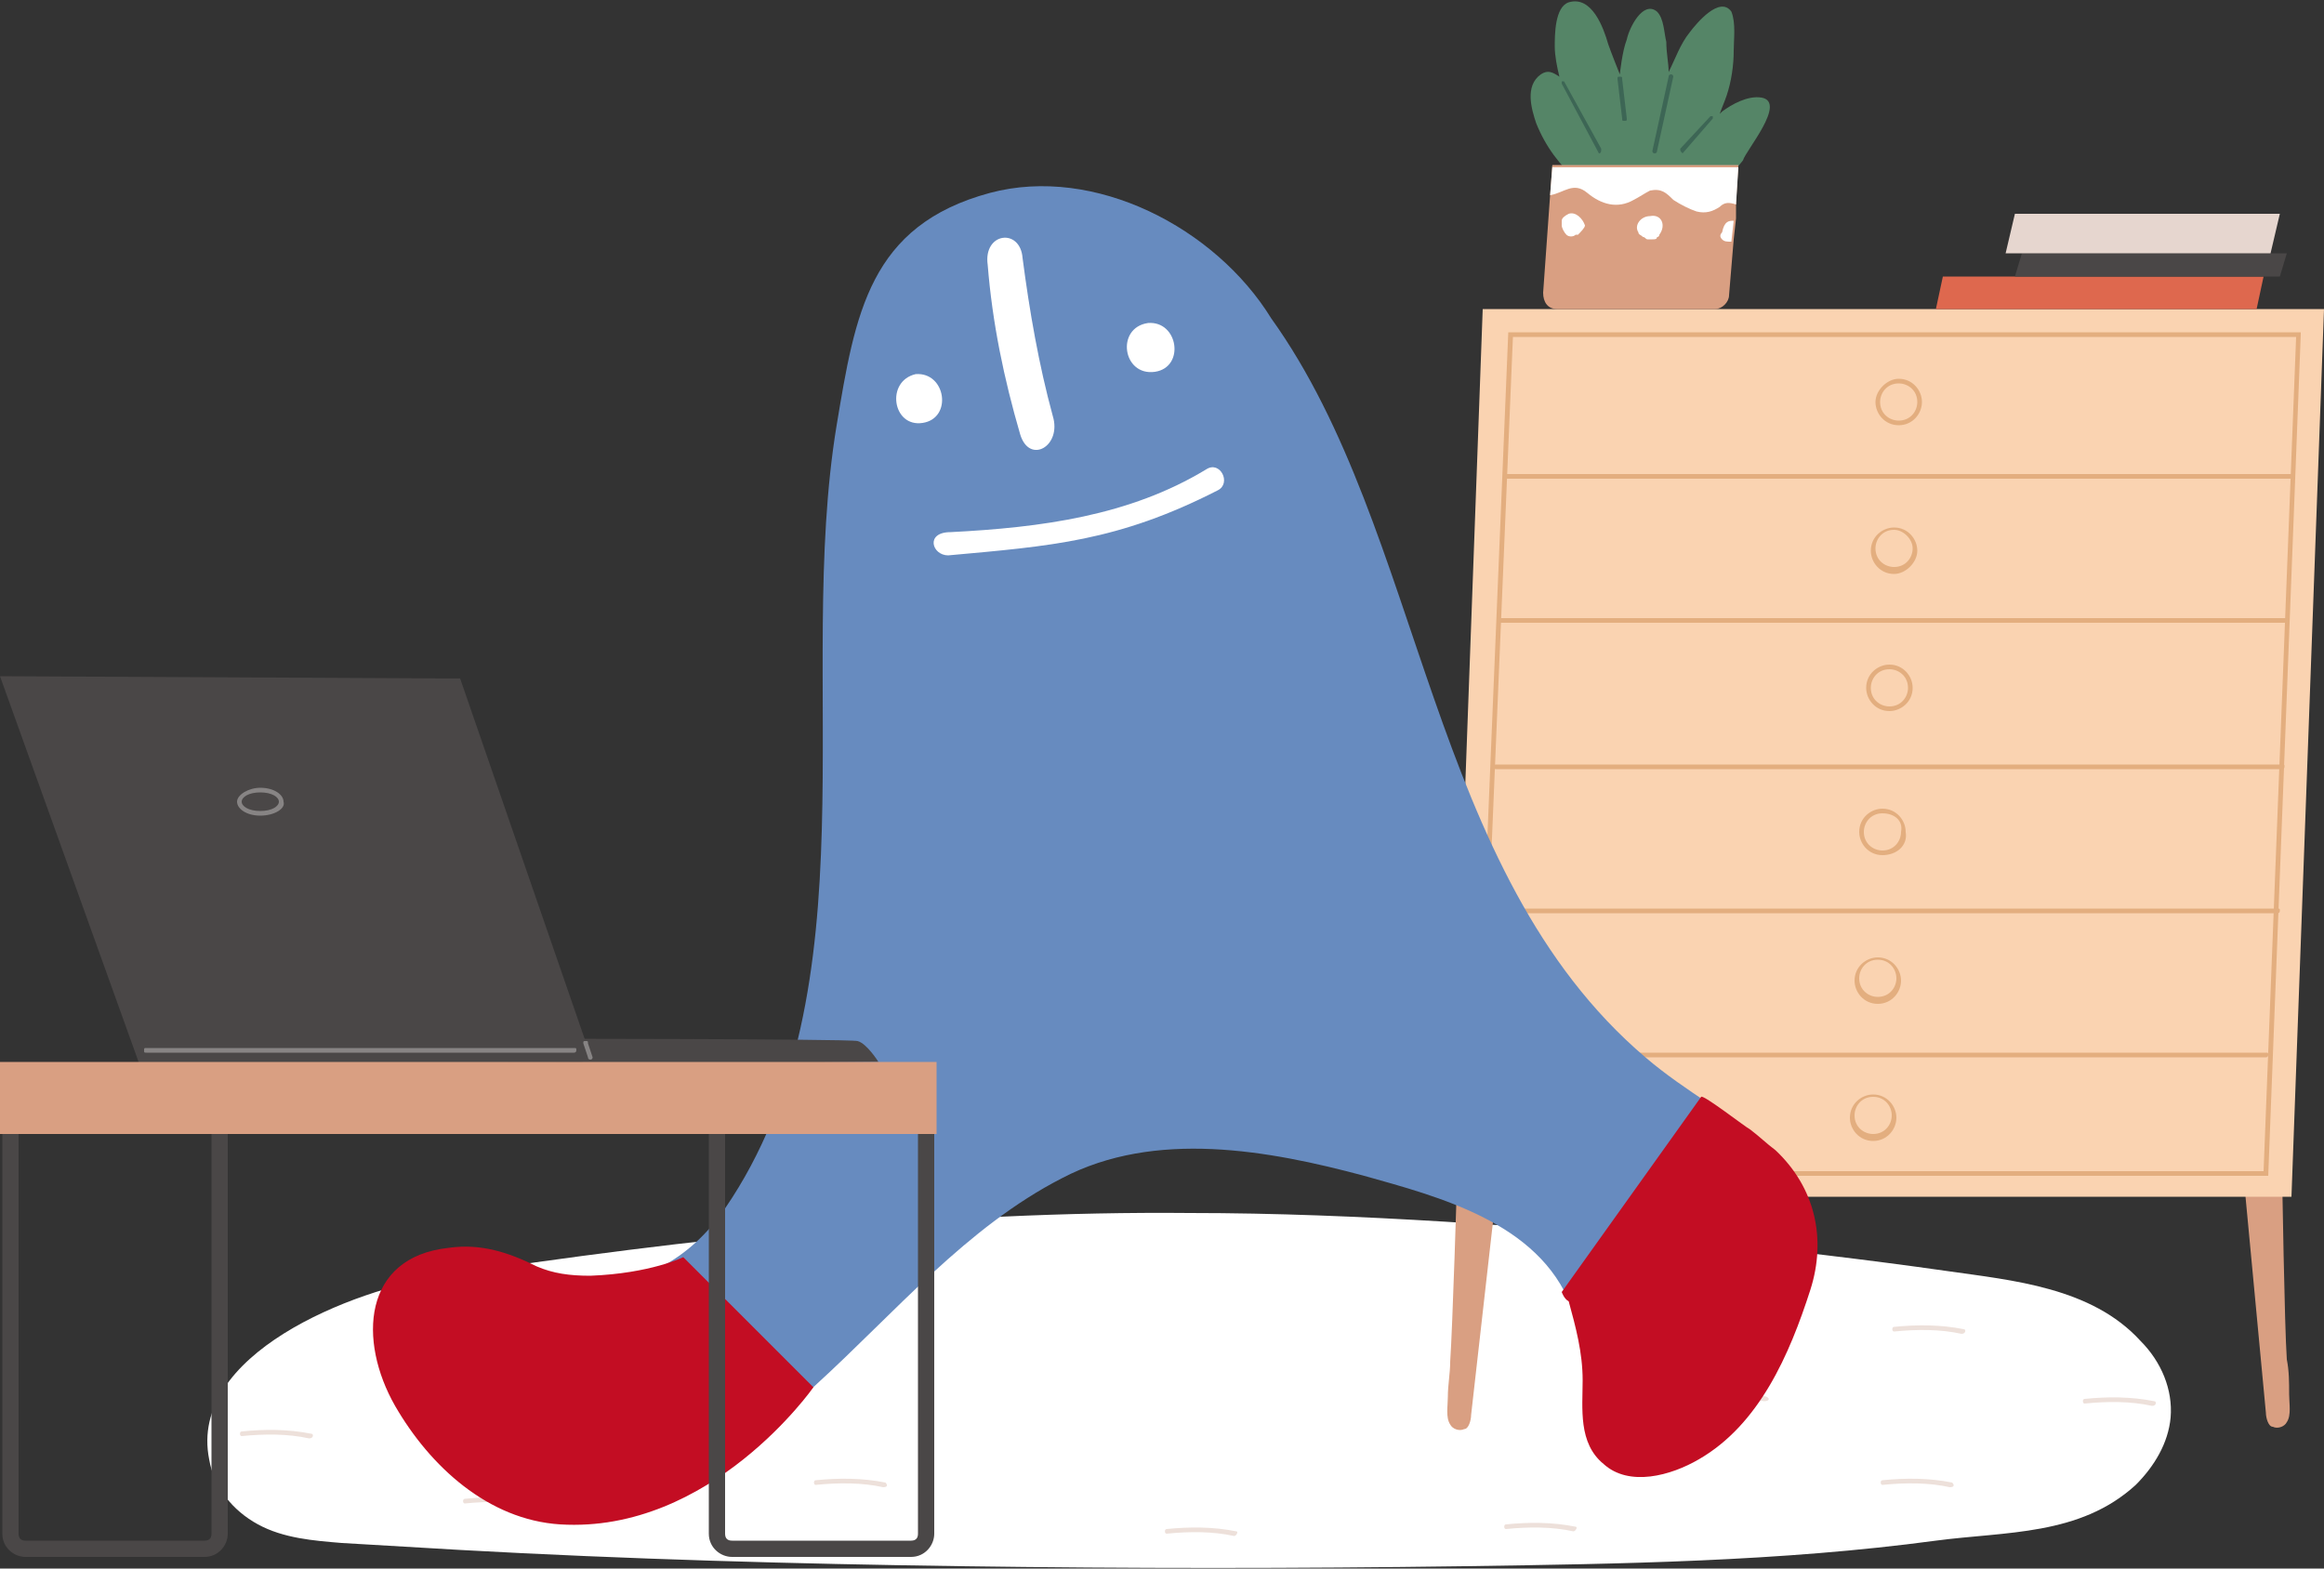
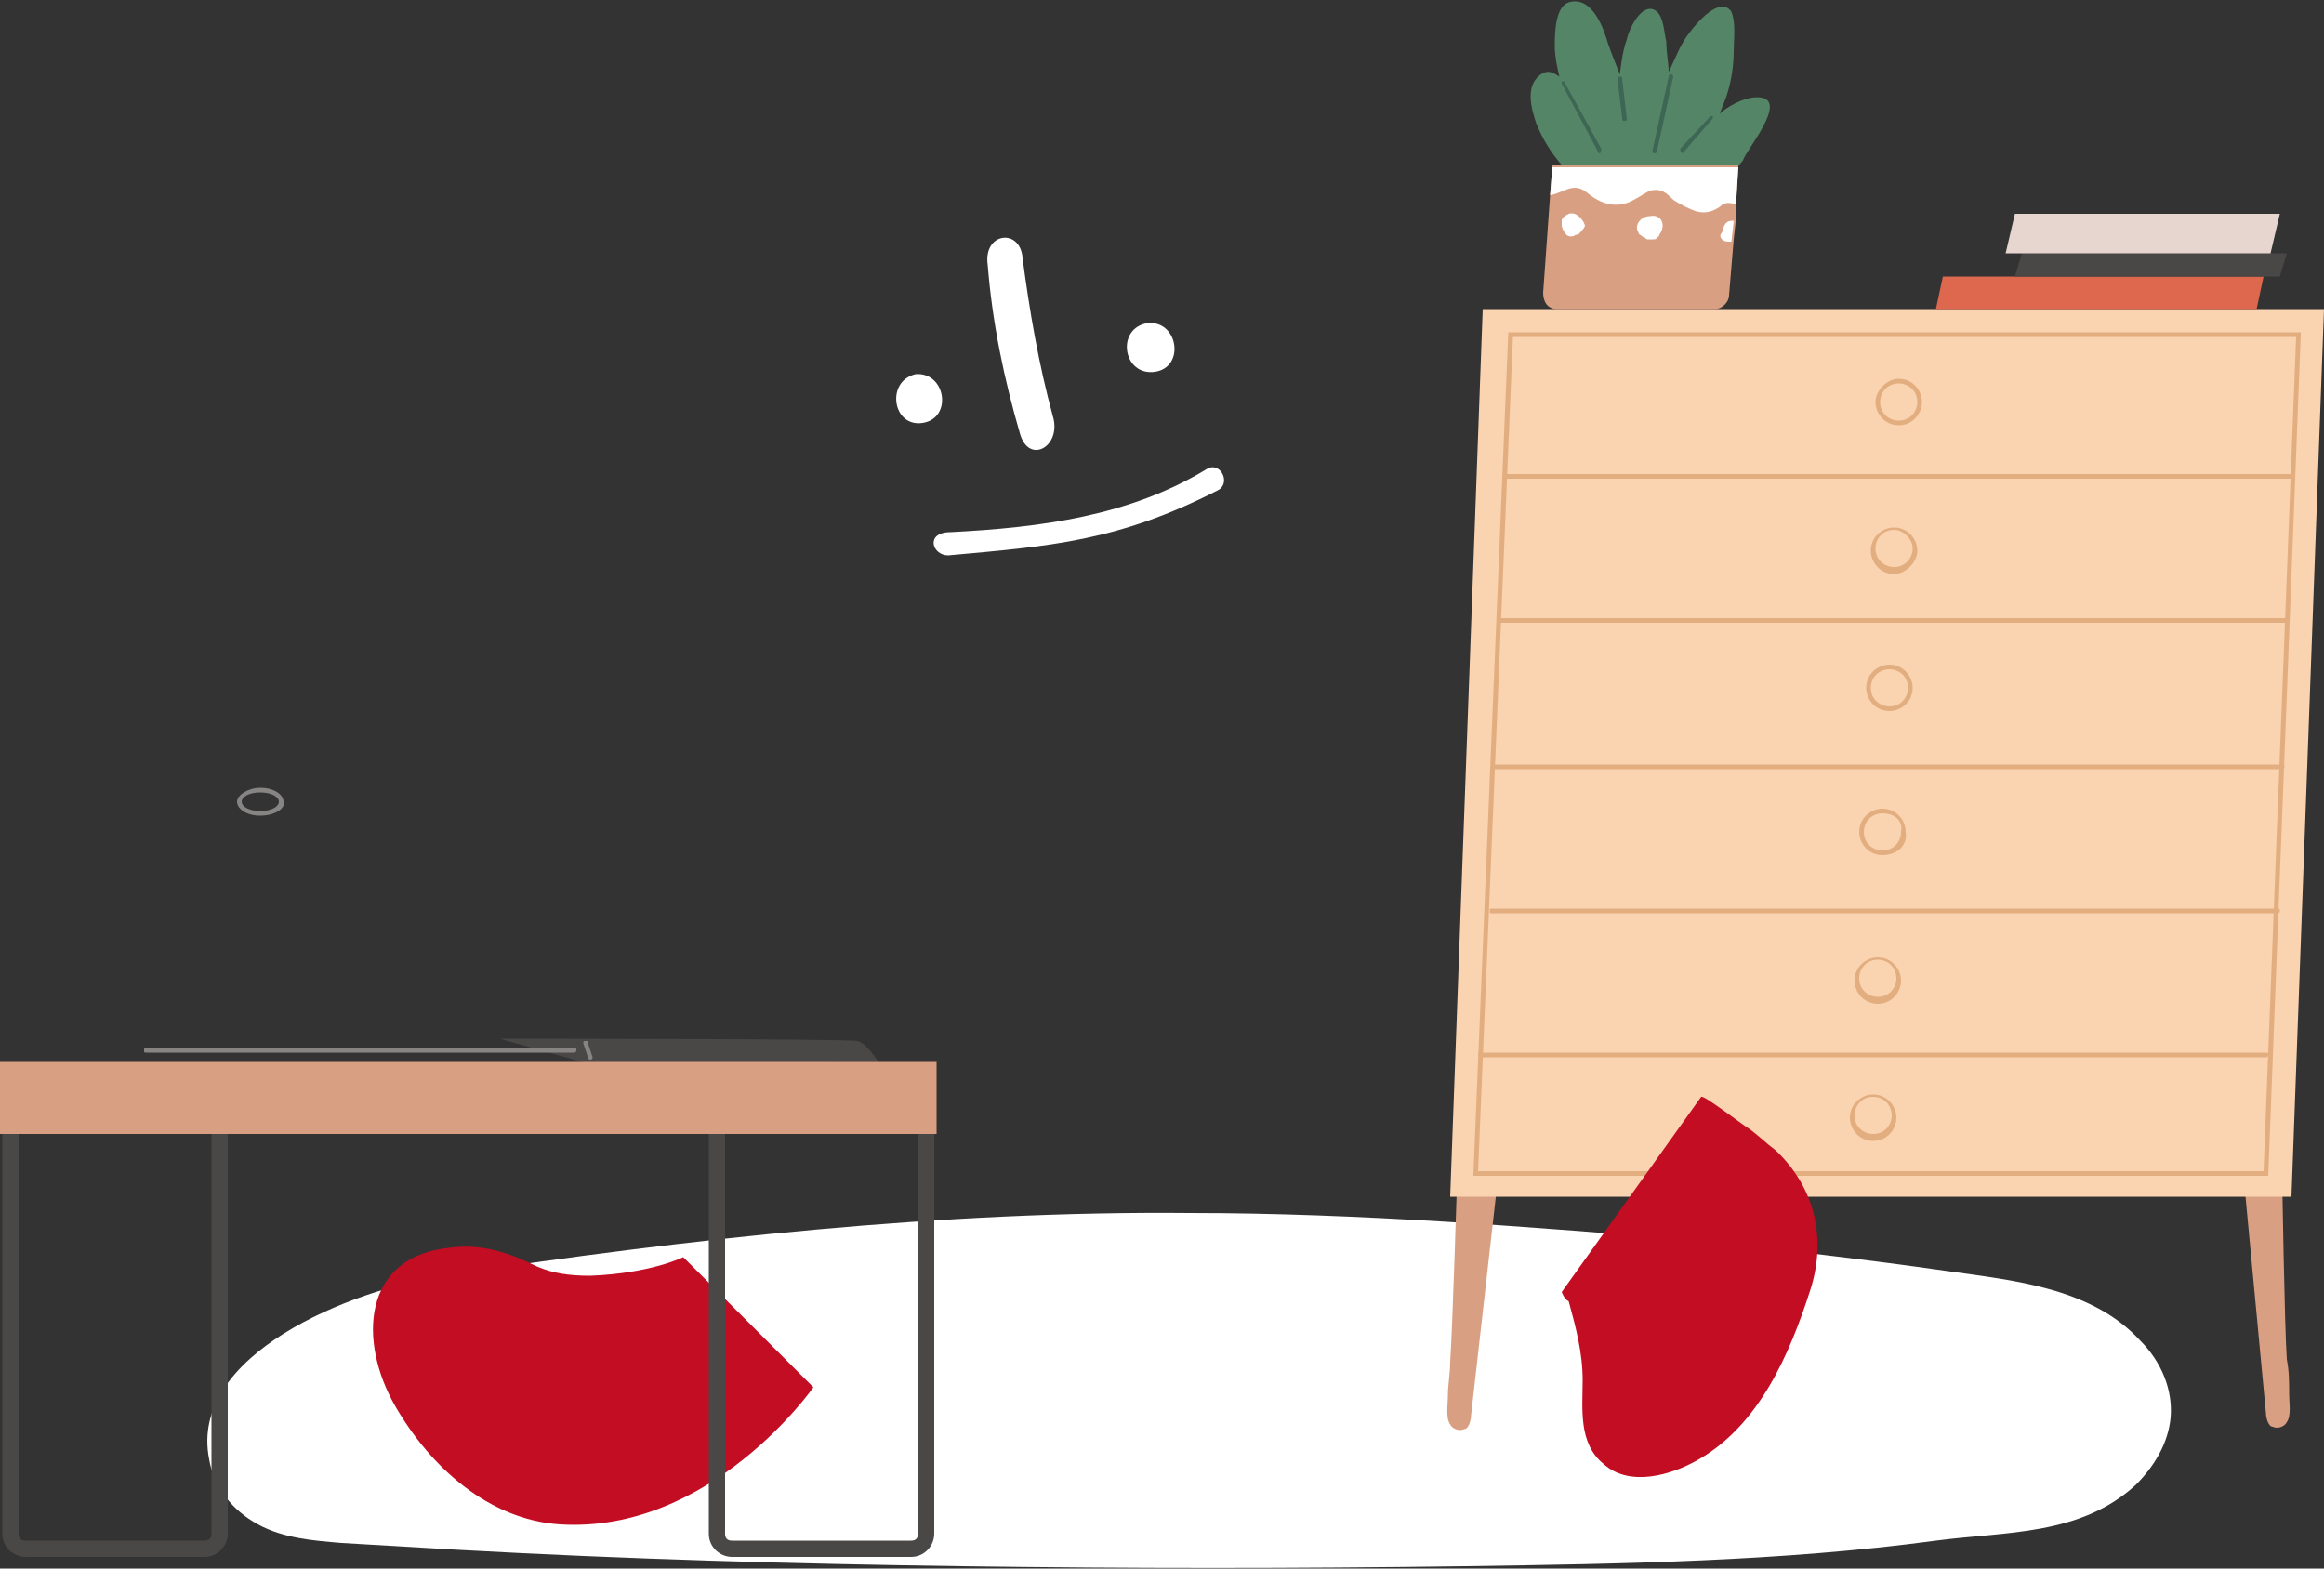
<svg xmlns="http://www.w3.org/2000/svg" viewBox="0 0 100 67.5">
  <rect x="0" y="0" width="100" height="67.5" fill="#333333" stroke="none" />
  <style>.st0{fill:#fff}.st1{fill:#ede0da}.st2{fill:#d99f82}.st4{fill:#e3ae7f}.st6{fill:#4a4747}.st9{fill:#3d6655}.st11{fill:#c30d23}.st12{fill:#878484}</style>
  <path class="st0" d="M92.1 57.7c-2.1-2.3-5.5-2.6-8.3-3-3.5-.5-7-.9-10.6-1.3-7.3-.6-14.7-1.2-22-1.2-10.6-.1-21.6 1.1-32.1 2.7-4 .6-11 3.4-10.1 7.9.2 1.2 1 2.2 2.1 2.8 1.1.6 2.4.7 3.6.8l5.1.3c7.2.4 14.4.6 21.6.7 7.2.1 14.4.1 21.6 0 6.8-.1 13.6-.2 20.3-1.1 3-.4 6.2-.2 8.6-2.4.8-.8 1.4-1.8 1.5-2.9.1-1.2-.4-2.4-1.3-3.3z" />
-   <path class="st1" d="M13.4 61.7c-1-.2-2-.2-3-.1-.1 0-.1.2 0 .2 1-.1 2-.1 2.9.1.2 0 .2-.2.1-.2zM36 55.1c-1-.2-2-.2-3-.1-.1 0-.1.2 0 .2 1-.1 2-.1 2.9.1.1 0 .2-.2.1-.2zM53.2 65.9c-1-.2-2-.2-3-.1-.1 0-.1.2 0 .2 1-.1 2-.1 2.9.1.1 0 .2-.2.1-.2zM76 60.1c-1-.2-2-.2-3-.1-.1 0-.1.2 0 .2 1-.1 2-.1 2.9.1.2 0 .3-.1.1-.2zM84.5 57.2c-1-.2-2-.2-3-.1-.1 0-.1.2 0 .2 1-.1 2-.1 2.9.1.2 0 .2-.2.1-.2zM20.6 56.5c-1-.2-2-.2-3-.1-.1 0-.1.2 0 .2 1-.1 2-.1 2.9.1.2 0 .2-.2.1-.2zM23 64.6c-1-.2-2-.2-3-.1-.1 0-.1.2 0 .2 1-.1 2-.1 2.9.1.2 0 .2-.2.1-.2zM31.1 59.6c-1-.2-2-.2-3-.1-.1 0-.1.2 0 .2 1-.1 2-.1 2.9.1.2 0 .2-.2.1-.2zM38.1 63.8c-1-.2-2-.2-3-.1-.1 0-.1.2 0 .2 1-.1 2-.1 2.9.1.2 0 .2-.1.1-.2zM67.8 65.7c-1-.2-2-.2-3-.1-.1 0-.1.2 0 .2 1-.1 2-.1 2.9.1.1 0 .2-.2.1-.2zM84 63.8c-1-.2-2-.2-3-.1-.1 0-.1.2 0 .2 1-.1 2-.1 2.9.1.2 0 .2-.1.1-.2zM92.7 60.3c-1-.2-2-.2-3-.1-.1 0-.1.2 0 .2 1-.1 2-.1 2.9.1.2 0 .2-.2.1-.2z" />
  <path class="st2" d="m96.5 50.2 1 10.6c0 .2.1.6.3.6.2.1.5 0 .6-.2.2-.3.1-.8.1-1.2 0-.5 0-1-.1-1.5-.1-1.4-.2-7.9-.2-7.9l-1.7-.4zM64.5 50.3l-1.2 10.6c0 .2-.1.6-.3.6-.2.1-.5 0-.6-.2-.2-.3-.1-.8-.1-1.2 0-.5.1-1 .1-1.5.1-1.4.3-7.9.3-7.9l1.8-.4z" />
  <path style="fill:#fad3b1" d="M63.8 13.3H100l-1.4 38.2H62.4z" />
-   <path class="st4" d="M97.6 50.6H63.4v-.1l1.5-36.2H99v.1l-1.4 36.2zm-34-.2h33.8l1.4-35.9H65.1l-1.5 35.9z" />
+   <path class="st4" d="M97.6 50.6H63.4v-.1l1.5-36.2H99v.1l-1.4 36.2m-34-.2h33.8l1.4-35.9H65.1l-1.5 35.9z" />
  <path class="st4" d="M98.6 20.6H64.8c-.1 0-.1 0-.1-.1s0-.1.1-.1h33.8c.1 0 .1 0 .1.1s0 .1-.1.1zM98.4 26.8H64.6c-.1 0-.1 0-.1-.1s0-.1.1-.1h33.8c.1 0 .1 0 .1.1s-.1.1-.1.1zM98.2 33.1H64.4c-.1 0-.1 0-.1-.1s0-.1.1-.1h33.8c.1 0 .1 0 .1.1 0 0 0 .1-.1.1zM98 39.3H64.2c-.1 0-.1 0-.1-.1s0-.1.1-.1H98c.1 0 .1 0 .1.1 0 0 0 .1-.1.1zM97.5 45.5H63.7c-.1 0-.1 0-.1-.1s0-.1.1-.1h33.8c.1 0 .1 0 .1.1 0 0 0 .1-.1.1zM81.7 18.3c-.6 0-1-.5-1-1s.5-1 1-1c.6 0 1 .5 1 1s-.4 1-1 1zm0-1.8c-.5 0-.8.4-.8.8 0 .5.4.8.8.8.5 0 .8-.4.8-.8 0-.5-.4-.8-.8-.8zM81.5 24.7c-.6 0-1-.5-1-1 0-.6.5-1 1-1 .6 0 1 .5 1 1s-.5 1-1 1zm0-1.9c-.5 0-.8.4-.8.8 0 .5.4.8.8.8.5 0 .8-.4.8-.8s-.4-.8-.8-.8zM81.3 30.6c-.6 0-1-.5-1-1 0-.6.5-1 1-1 .6 0 1 .5 1 1 0 .6-.5 1-1 1zm0-1.8c-.5 0-.8.4-.8.8 0 .5.4.8.8.8.5 0 .8-.4.8-.8 0-.5-.4-.8-.8-.8zM81 36.8c-.6 0-1-.5-1-1 0-.6.5-1 1-1 .6 0 1 .5 1 1 .1.6-.4 1-1 1zm0-1.8c-.5 0-.8.4-.8.8 0 .5.4.8.8.8.5 0 .8-.4.8-.8.1-.5-.3-.8-.8-.8zM80.8 43.2c-.6 0-1-.5-1-1 0-.6.5-1 1-1 .6 0 1 .5 1 1s-.4 1-1 1zm0-1.9c-.5 0-.8.4-.8.8 0 .5.4.8.8.8.5 0 .8-.4.8-.8s-.3-.8-.8-.8zM80.6 49.1c-.6 0-1-.5-1-1 0-.6.5-1 1-1 .6 0 1 .5 1 1s-.4 1-1 1zm0-1.9c-.5 0-.8.4-.8.8 0 .5.4.8.8.8.5 0 .8-.4.8-.8s-.3-.8-.8-.8z" />
  <path style="fill:#de684e" d="M83.3 13.3h13.8l.3-1.4H83.6z" />
  <path class="st6" d="M86.7 11.9h11.4l.3-1H87z" />
  <path style="fill:#e6d6cf" d="M86.3 10.9h11.4l.4-1.7H86.7z" />
  <path d="M75.8 4.2c-.6-.1-1.3.3-1.7.6l-.1.1c.1-.3.2-.5.3-.8.2-.6.3-1.3.3-1.9 0-.5.1-1.2-.1-1.7-.5-.7-1.5.5-1.8.9-.4.5-.6 1.1-.9 1.7 0-.4-.1-.8-.1-1.3-.1-.4-.1-1-.4-1.3-.6-.5-1.2.7-1.3 1.2-.2.5-.3 1.5-.3 1.5s-.4-1-.5-1.3c-.2-.7-.7-2.1-1.7-1.8-.6.2-.6 1.4-.6 1.9 0 .4.1.9.2 1.3-.3-.2-.5-.3-.8-.1-.7.5-.4 1.5-.2 2.1.4 1 1 1.8 1.8 2.5 0 .3 0 .6.2.8.2.2.4.2.7.3.9.1 1.7.2 2.6.1.7 0 1.4-.1 2-.4.6-.4 1.1-1.1 1.6-1.7.1-.4 1.9-2.5.8-2.7z" style="fill:#558567" />
  <path class="st9" d="M68.8 6.6s-.1 0 0 0l-1.6-3v-.1h.1l1.6 2.9c0 .1 0 .2-.1.2zM69.9 5.2c-.1 0-.1 0-.1-.1l-.2-1.7c0-.1 0-.1.1-.1s.1 0 .1.1l.2 1.7c0 .1 0 .1-.1.1zM71.2 6.6c-.1 0-.1-.1-.1-.1l.7-3.2c0-.1.1-.1.1-.1.1 0 .1.1.1.1l-.7 3.2c0 .1-.1.1-.1.1zM72.4 6.6c-.1-.1-.1-.1-.1-.2L73.6 5h.1v.1l-1.3 1.5c.1 0 0 0 0 0z" />
  <path class="st2" d="m74.8 7.1-.1 1.6v.7l-.1.9-.2 2.4c0 .3-.3.6-.6.6H67c-.4 0-.6-.3-.6-.7l.3-4.2.1-1.3h8z" />
  <path class="st0" d="m66.8 7.1-.1 1.3c.6-.1 1-.6 1.6-.1.6.5 1.3.7 2 .3.2-.1.5-.3.7-.4.5-.1.7.1 1 .4.3.2.7.4 1 .5.4.1.7 0 1-.2.2-.2.4-.2.7-.1l.1-1.6h-8zM67.5 9.2c-.2.1-.3.2-.3.3v.2c0 .1.1.3.2.4.1.1.3.1.4 0h.1c.1-.1.3-.3.3-.4-.1-.3-.4-.6-.7-.5zM71 9.3c-.4 0-.7.4-.5.7 0 .1.1.1.2.2.1 0 .1.1.2.1h.2c.1 0 .2 0 .2-.1.1 0 .1-.1.1-.1.3-.4.1-.9-.4-.8zM74.6 9.5l-.1.9c-.2 0-.3 0-.4-.1-.1-.1-.1-.2 0-.3.1-.5.3-.5.5-.5z" />
-   <path d="M70.8 45.5c-9.4-8-9.5-22.6-16.1-31.8-2.4-3.9-7.6-6.6-12.1-5.4-5.2 1.4-5.8 5.2-6.6 10-1.8 10.9 1.7 24.2-4.8 33.7-1.5 2.2-3.8 3.5-6.4 3.2-2.2-.2-4-2-6.4-1.2-1.9.6-2.2 2.1-1.6 3.9 1.1 3.2 3.9 7.1 7.4 7.6 4.3.6 8-3.2 10.9-5.9 3.4-3.1 6.5-6.8 10.6-8.9 4-2.1 8.9-1.2 13-.1 3.2.9 7.5 2 8.9 5.6.9 2.3.5 7.1 4.4 6.5 3.1-.5 5.1-4.7 5.7-7.5 1.1-5.7-3.4-6.7-6.9-9.7z" style="fill:#678bbf" />
  <path class="st11" d="m29.4 54.1 5.6 5.6s-4.4 6.3-10.9 5.9c-3.1-.2-5.6-2.5-7.1-5.1-1.6-2.8-1.4-6.4 2.3-6.8 1.4-.2 2.6.2 3.8.8.7.3 1.4.4 2.3.4 2.6-.1 4-.8 4-.8zM67.2 55.6l6-8.4c.1-.1 1.9 1.3 2.1 1.4.4.3.7.6 1.1.9 1.7 1.6 2.2 3.8 1.5 6-.9 2.8-2.2 5.8-4.8 7.3-1.2.7-3 1.2-4.1.2-1.1-.9-.9-2.4-.9-3.6 0-1.2-.3-2.3-.6-3.4-.2-.1-.3-.4-.3-.4z" />
  <path class="st0" d="M39.7 18.2c1.3-.2 1-2.2-.3-2.1-1.3.3-1 2.3.3 2.1zM49.7 16c1.3-.2 1-2.2-.3-2.1-1.4.2-1.1 2.3.3 2.1zM40.8 23.9c4.4-.4 7.3-.6 11.6-2.8.6-.3.1-1.3-.5-.9-3.3 2-7.1 2.5-11 2.7-1.1 0-.8 1-.1 1zM42.5 11.4c.2 2.5.7 4.9 1.4 7.3.4 1.3 1.8.5 1.4-.8-.6-2.2-1-4.5-1.3-6.8-.1-1.3-1.7-1.1-1.5.3z" />
  <path class="st6" d="M8.8 67H1.1c-.5 0-1-.4-1-1V48.3h.7V66c0 .2.1.3.3.3h7.7c.2 0 .3-.1.3-.3V47.2h.7V66c0 .5-.4 1-1 1zM39.2 67h-7.7c-.5 0-1-.4-1-1V48.3h.7V66c0 .2.1.3.3.3h7.7c.2 0 .3-.1.3-.3V47.2h.7V66c0 .5-.4 1-1 1zM25.4 45.8l12.4-.1s-.5-.8-.9-.9-15.4-.1-15.4-.1l3.9 1.1z" />
-   <path class="st6" d="m25.5 45.7-5.7-16.5L0 29.1l6 16.7z" />
  <path class="st2" d="M0 45.7h40.3v3.1H0z" />
  <path class="st12" d="M25.4 45.6s-.1 0-.1-.1l-.2-.6c0-.1 0-.1.1-.1s.1 0 .1.1l.2.6s0 .1-.1.1zM24.7 45.3H6.3c-.1 0-.1 0-.1-.1s0-.1.1-.1h18.4c.1 0 .1 0 .1.1 0 0 0 .1-.1.1zM11.2 35.1c-.6 0-1-.3-1-.6s.5-.6 1-.6c.6 0 1 .3 1 .6.1.3-.4.6-1 .6zm0-1c-.5 0-.8.2-.8.4s.3.4.8.4.8-.2.8-.4-.3-.4-.8-.4z" />
</svg>